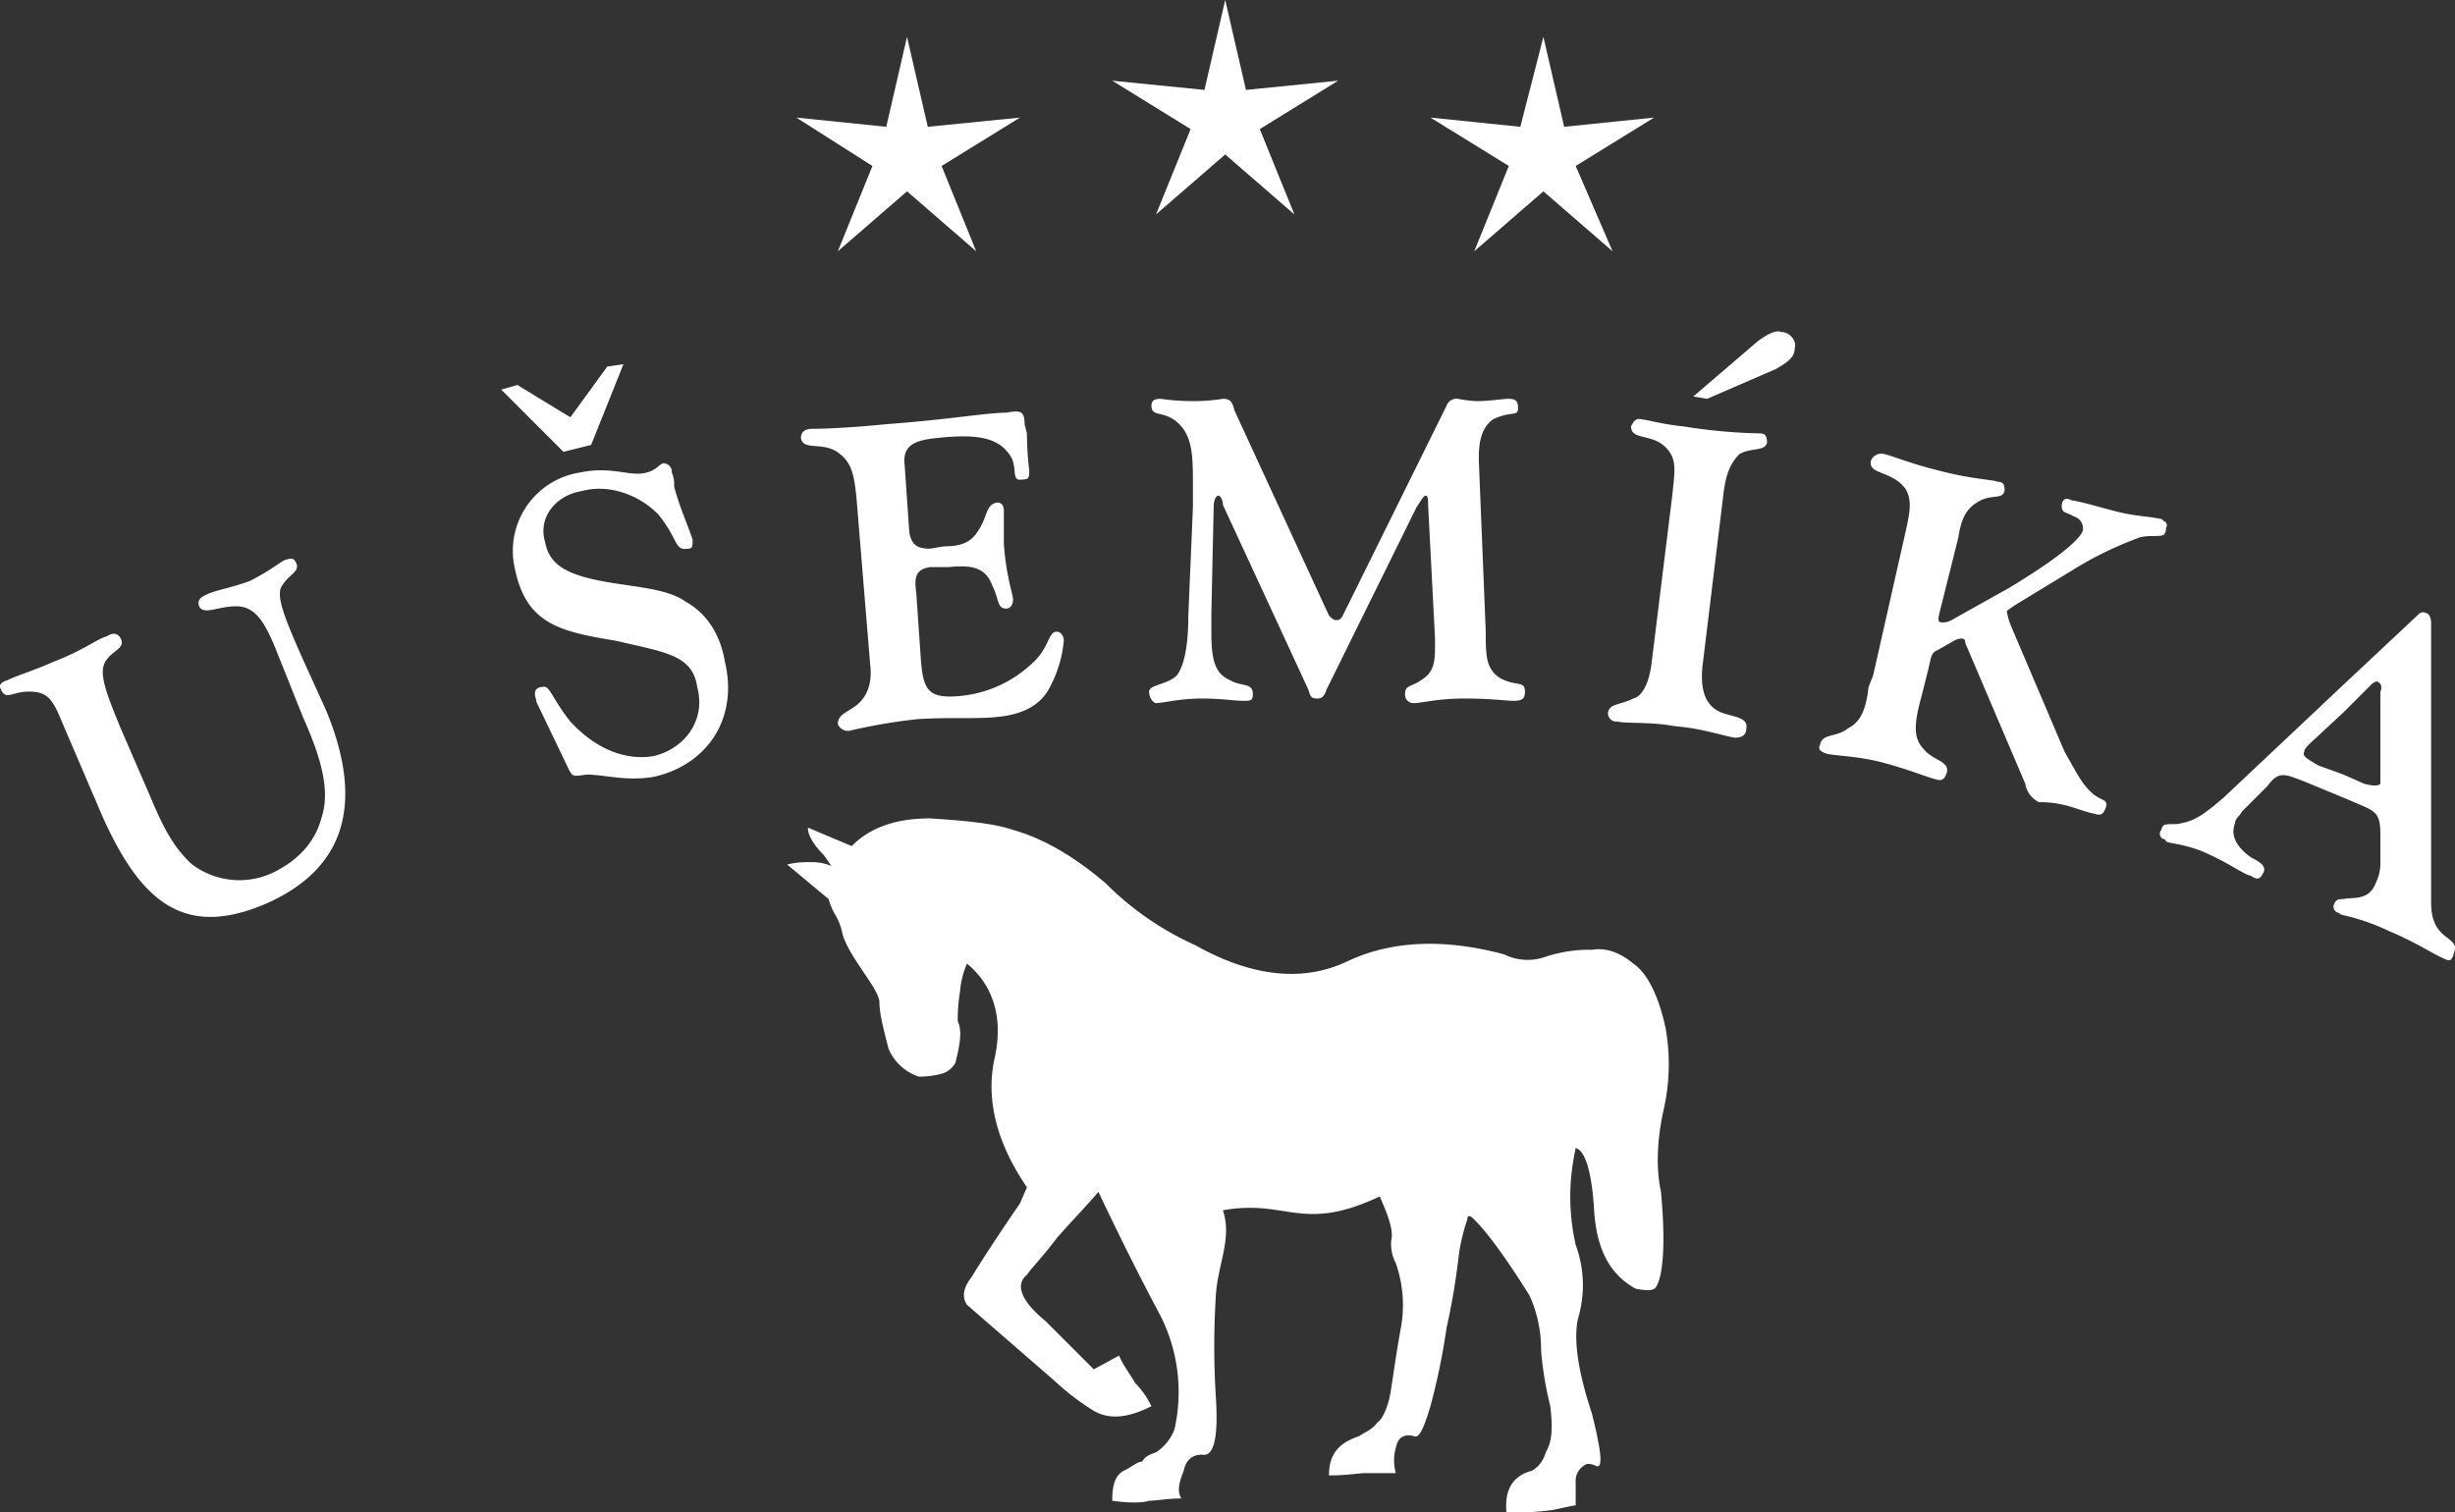
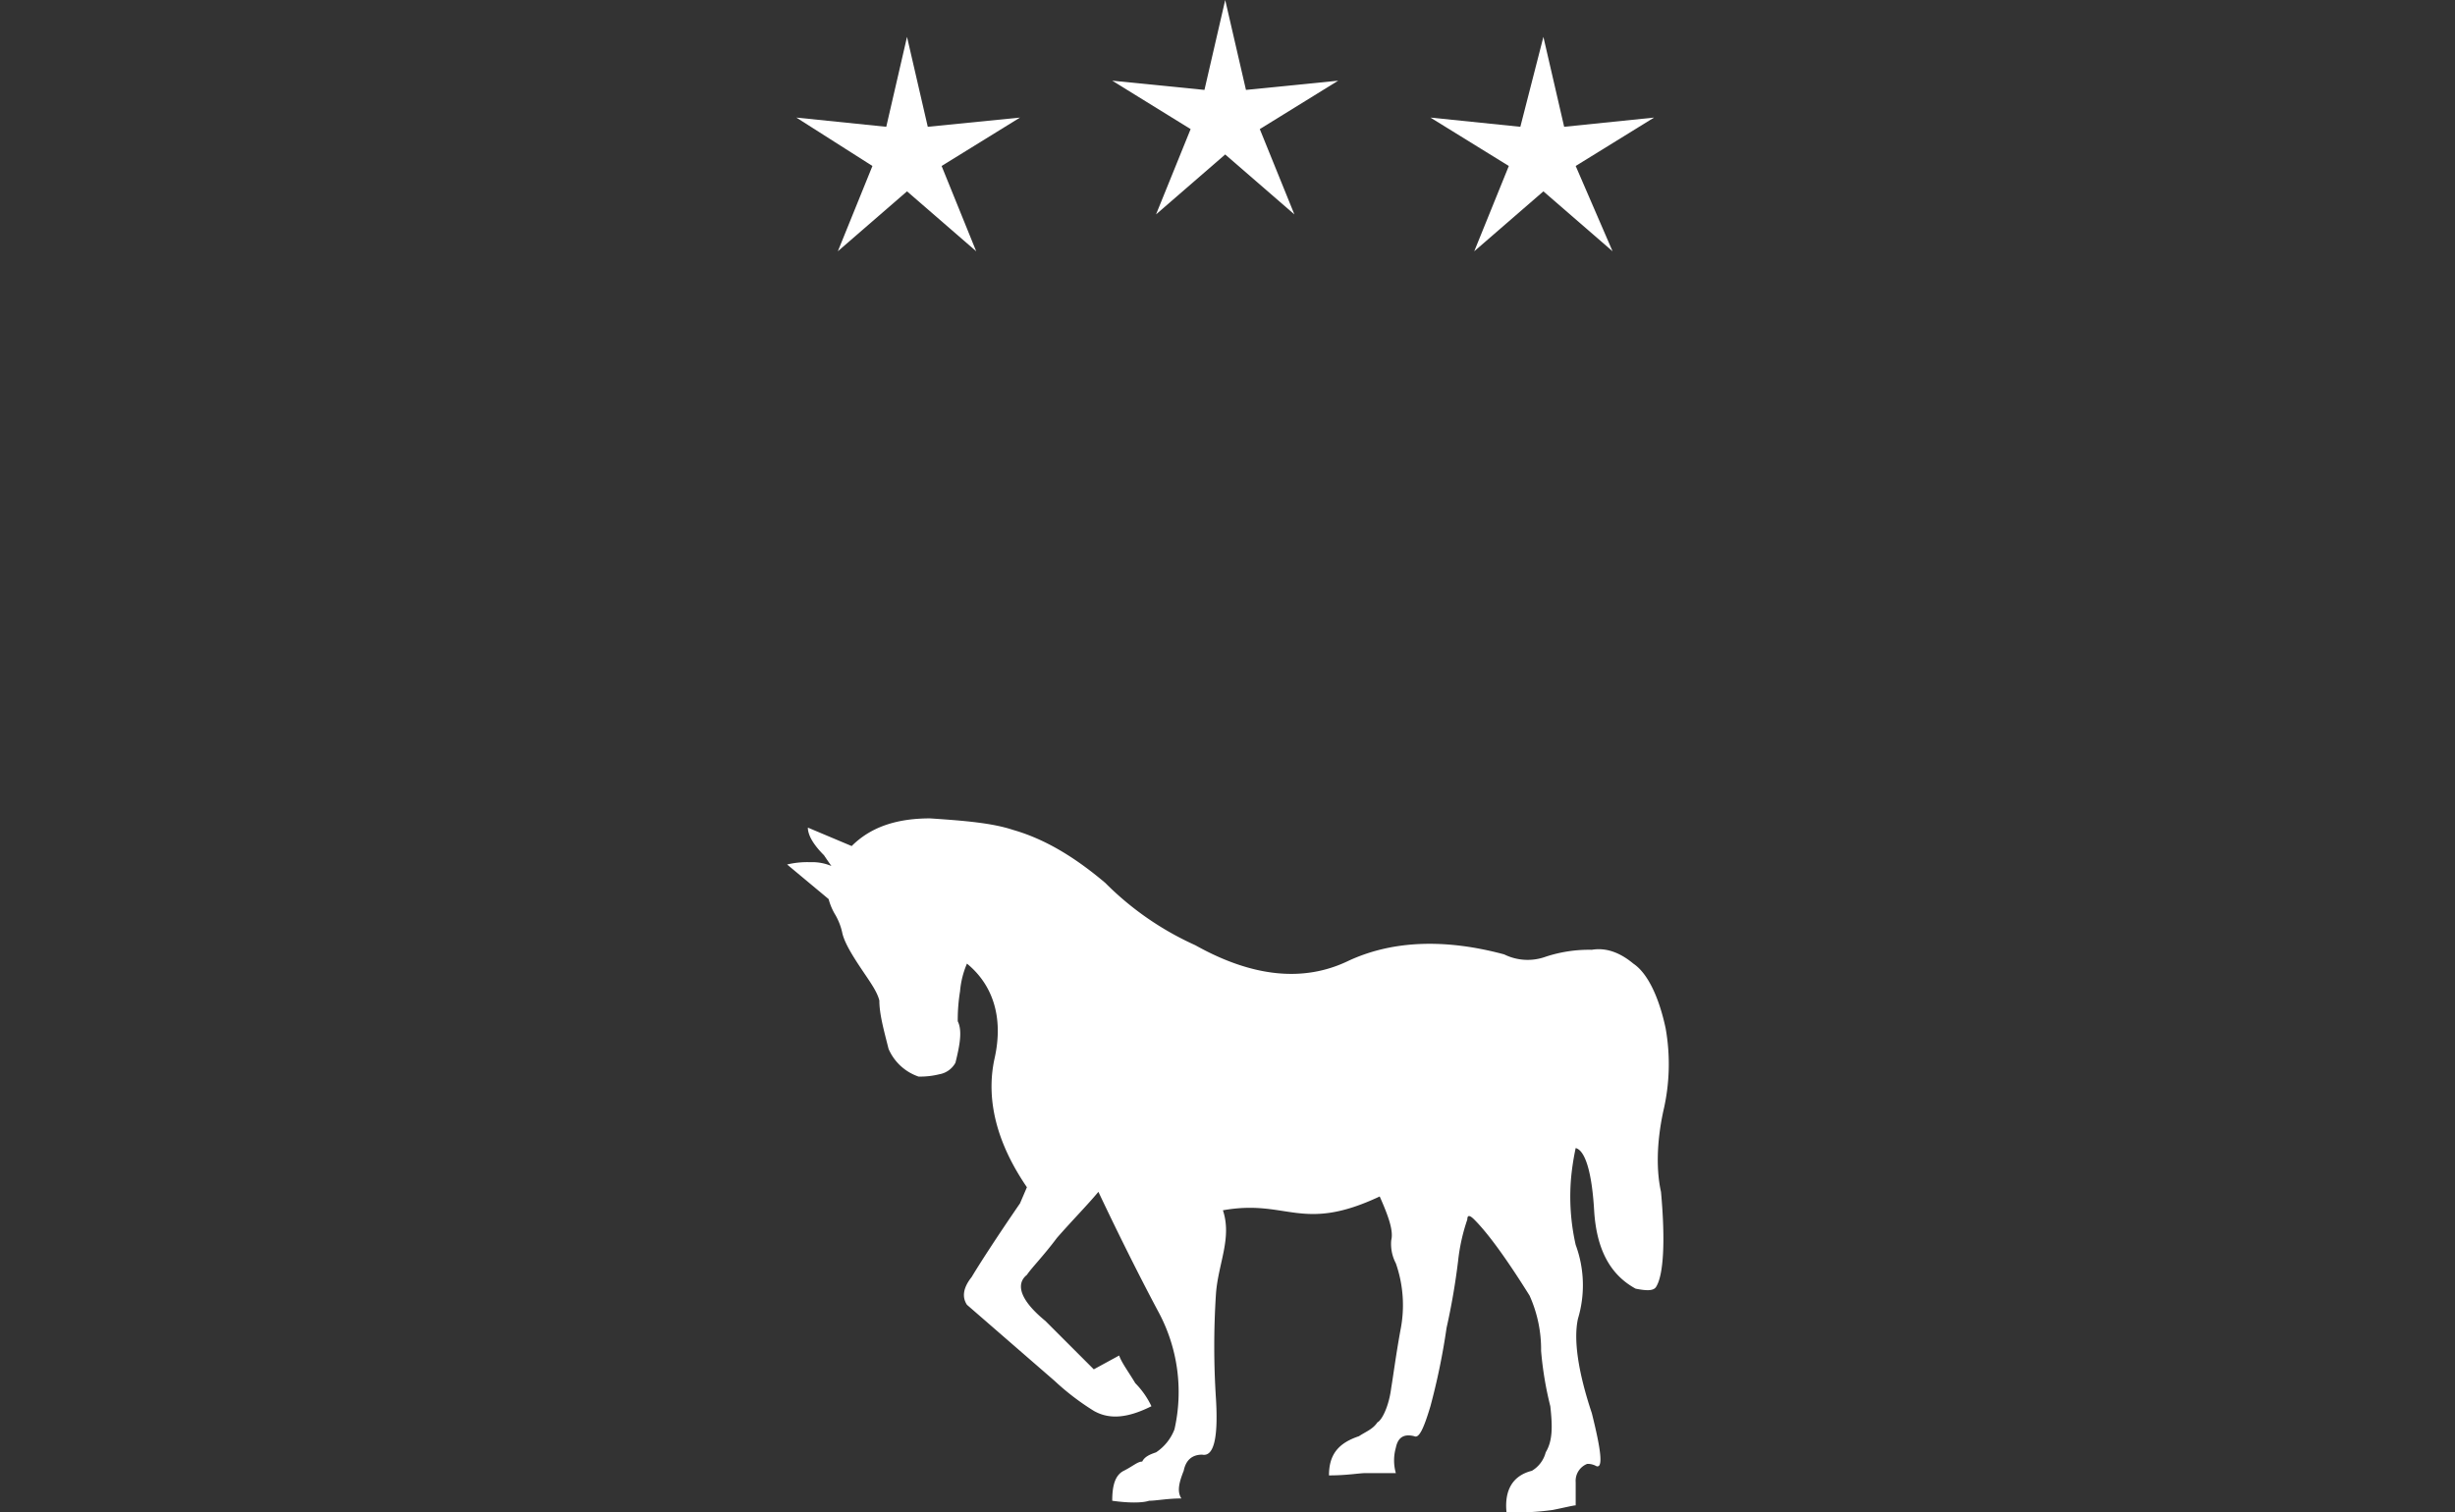
<svg xmlns="http://www.w3.org/2000/svg" width="498.372" height="307.055" viewBox="0 0 498.372 307.055">
  <rect x="0" y="0" width="498.372" height="307.055" fill="#333333" stroke="none" />
  <title>semik.logo.white</title>
  <g id="1ede1a31-3077-4e12-8a4e-f654dec836c2" data-name="Layer 2">
    <g id="36d6d753-befa-403f-8df2-7687ed06bf7e" data-name="Vrstva 1">
-       <path d="M475.736,185.824v-3.276c1.872-.468,5.149.468,6.553-3.276a8.818,8.818,0,0,0,.936-3.745v-6.085c0-4.213-.936-4.681-4.213-6.085l-3.276-1.404v-4.681l4.213,1.872c1.872.468,2.808.468,3.276,0V140.421c.468-.936,0-1.872-.468-1.872,0-.468-.936,0-1.404.468l-5.617,5.617v-5.617L490.714,124.975c.468-.468.936-.936,1.872-.468.468,0,.936.936.936,1.872v56.637c0,2.808.468,5.149,2.808,7.021,1.872,1.404,2.34,1.872,1.872,3.276-.468,1.872-.936,1.872-1.872,1.404-2.34-.936-5.617-3.276-11.234-5.617A44.264,44.264,0,0,0,475.736,185.824Zm0-46.807V144.634l-6.553,6.085c-.936.936-1.404,1.404-1.404,1.872-.468.936.468,1.404,2.808,2.808l5.149,1.872v4.681l-7.957-3.276c-3.745-1.404-5.149-2.34-7.489.936l-5.149,5.149c-.468.936-1.404,1.404-1.404,2.34-.936,2.34,0,4.681,3.276,7.021,1.872.936,3.276,1.872,2.34,3.276-.468.936-.936,1.404-2.34.468-1.872-.468-4.681-2.808-10.298-5.149-3.745-1.404-6.085-1.404-7.021-1.872a.458.458,0,0,0-.468-.468v-2.808c.936-.468,2.34,0,3.745-.468,2.808-.468,5.149-2.34,8.425-5.149l24.34-22.935Zm0,43.531v3.276a1.634,1.634,0,0,1-.936-.468,1.268,1.268,0,0,1-.936-1.872c.468-.936.936-.936,1.872-.936Zm-36.51-73.955v-2.808a.897.897,0,0,1,.468,1.404A1.72,1.72,0,0,1,439.226,108.592ZM12.345,146.038l8.425,19.659c7.957,17.787,16.851,24.808,33.233,17.787,15.914-7.021,20.127-20.127,12.17-39.318l-4.681-10.298c-3.745-8.425-5.617-13.106-4.213-14.978,1.404-2.34,3.745-2.808,2.808-4.681-.468-.936-.936-.936-2.34-.468-.936.468-3.276,2.34-7.021,4.213-3.745,1.404-7.021,1.872-8.893,2.808-.936.468-1.872.936-1.404,2.34.936,1.872,3.745,0,7.489,0s5.617,2.808,7.957,8.425l5.617,14.042c3.745,8.425,5.617,14.978,3.745,20.595-1.404,5.149-5.149,8.893-10.298,11.234a15.966,15.966,0,0,1-15.914-1.872c-3.745-3.276-6.085-7.957-8.425-13.574l-6.085-14.042c-3.276-7.957-4.681-11.702-2.808-14.042,1.404-1.872,3.745-2.34,2.808-4.213-.468-.936-1.404-1.404-2.808-.468-1.872.468-4.681,2.808-10.766,5.149-4.213,1.872-7.489,2.808-9.361,3.745-1.404.468-1.872.936-1.404,1.872.936,2.34,2.34.468,5.617.468s4.681.936,6.553,5.617Zm426.881-40.254v2.808c-.936.468-2.34,0-4.681.468a72.617,72.617,0,0,0-13.574,6.553l-10.766,6.553a27.722,27.722,0,0,0-2.808,1.872,11.907,11.907,0,0,0,.936,3.276l10.766,25.276c1.872,3.276,3.276,6.085,4.681,7.489,2.34,2.808,4.213,1.872,3.745,3.745-.468,1.404-.936,1.872-2.34,1.404-2.34-.468-4.213-1.404-6.553-1.872a19.388,19.388,0,0,0-4.681-.468,4.992,4.992,0,0,1-2.808-3.745L398.972,130.592c0-.936-.468-.936-.936-.936a3.623,3.623,0,0,0-1.404.468l-3.276,1.872c-1.404.468-1.404,1.872-1.872,3.745l-1.404,5.617c-1.404,5.149-1.872,8.425.468,10.766,1.872,2.34,5.149,2.34,4.681,4.681-.468,1.404-.936,1.872-2.34,1.404-1.872-.468-5.149-1.872-10.298-3.276s-9.361-1.404-11.702-1.872c-1.404-.468-1.872-.936-1.404-1.872.468-2.34,3.276-1.404,5.617-3.276,2.808-1.404,3.745-4.213,4.213-8.425l.936-2.34,6.553-29.02c.936-4.213,1.404-6.553,0-8.893-2.808-3.745-7.489-2.808-7.021-5.617A2.273,2.273,0,0,1,382.59,92.21c1.872.468,5.149,1.872,10.766,3.276,7.021,1.872,11.234,1.872,12.17,2.34,1.404,0,1.404.936,1.404,1.872-.468,1.872-2.808.468-5.617,2.34-2.34,1.404-3.276,3.745-3.745,7.021l-3.745,14.978c-.468,1.872-.468,2.34.468,2.34a3.538,3.538,0,0,0,1.872-.468l11.702-6.553c9.361-5.617,14.51-9.829,14.978-11.702a2.567,2.567,0,0,0-1.872-2.808c-1.404-.936-2.808-.468-2.34-2.808.468-.936.936-.936,1.872-.468,2.808.468,5.617,1.404,9.361,2.34s6.553.936,8.425,1.404c.468,0,.468,0,.936.468Zm0,61.785v2.808a1.158,1.158,0,0,1-.468-1.872,1.634,1.634,0,0,1,.468-.936ZM114.853,154.932c1.404,2.808.936,2.808,4.213,2.34,3.745,0,7.957,1.404,13.574.468,10.766-2.34,17.319-11.702,14.51-23.404-.936-5.617-3.745-9.829-7.957-12.17-3.276-2.34-8.425-2.808-14.51-3.745-8.893-1.404-13.106-3.276-14.042-8.425-1.404-4.681,1.872-9.361,7.489-10.298,5.149-1.404,11.234.468,15.446,4.681,4.213,5.149,3.276,7.489,6.085,7.021.936,0,.936-.468.936-1.872-.936-2.808-2.808-7.021-3.745-10.766a5.937,5.937,0,0,0-.468-2.808,1.715,1.715,0,0,0-1.872-1.872c-.936.468-1.404,1.404-3.276,1.872-3.276.936-7.021-1.404-13.574,0a16.087,16.087,0,0,0-13.106,19.659c2.34,11.234,9.361,12.638,20.595,14.51,9.829,2.34,15.446,2.808,16.382,9.361,1.872,7.021-2.808,12.638-8.893,14.042-5.617.936-11.702-1.404-16.851-7.021-3.745-4.681-4.213-7.489-5.617-7.021-1.404,0-1.872.936-1.404,2.34a3.623,3.623,0,0,0,.468,1.404l5.617,11.702ZM101.747,79.104l12.638,12.638,5.617-1.404,6.553-16.382-3.276.468-7.489,10.298-10.766-6.553-3.276.936Zm72.083,21.531,2.808,34.169q.702,5.617-2.808,8.425c-1.872,1.404-3.745,1.872-3.745,3.745a2.162,2.162,0,0,0,2.34,1.404,116.389,116.389,0,0,1,13.574-2.34c6.553-.468,12.17,0,16.382-.468,5.149-.468,8.893-2.34,10.766-6.085a24.804,24.804,0,0,0,2.808-9.361c0-1.404-.936-1.872-1.404-1.872-1.872,0-1.404,3.276-5.149,6.553a24.682,24.682,0,0,1-14.978,6.553c-6.085.468-7.021-1.404-7.489-7.489l-.936-13.574c-.468-3.276,0-4.681,2.808-5.149h3.745c4.681-.468,7.489,0,8.893,3.745,1.404,2.808.936,4.681,2.808,4.681.936,0,1.404-.936,1.404-1.872s-1.404-4.681-1.872-11.234v-6.553c0-1.404-.468-1.872-1.404-1.872-2.34.468-1.872,2.808-3.745,5.617-1.404,2.34-3.276,3.276-7.021,3.276l-2.808.468c-2.808,0-3.745-.936-4.213-3.276l-.936-13.574c-.468-3.745,1.404-5.149,6.553-5.617,8.425-.936,12.638,0,14.978,3.745,1.404,2.34,0,5.149,2.34,4.681,1.404,0,1.404-.468,1.404-1.872a69.199,69.199,0,0,1-.468-7.489l-.468-1.872c0-2.808-.936-2.808-3.745-2.34-3.745,0-11.702,1.404-24.34,2.34-9.361.936-14.51.936-14.978.936-1.872,0-2.34.936-2.34,1.872.468,2.808,4.681.468,7.957,3.276,2.34,1.872,2.808,4.213,3.276,8.425ZM241.232,124.975c0,6.553-.936,10.298-2.34,12.17-1.872,1.872-5.617,1.872-5.617,3.276s.936,2.34,1.404,2.34c1.404,0,4.681-.936,9.361-.936,3.745,0,6.553.468,8.425.468,1.404,0,1.872,0,1.872-1.404,0-2.34-2.34-1.404-4.681-2.808-3.276-1.404-3.745-4.681-3.745-9.829v-3.745l.468-21.531c0-1.404.468-2.34.936-2.34s.936.936.936,1.872l17.319,37.446c.468,1.404.468,1.872,1.872,1.872.936,0,1.404-.468,1.872-1.872l18.255-36.978c.936-1.404,1.404-2.34,1.872-2.34s.468.936.468,1.872l1.404,27.148V131.528c0,3.276-.468,5.149-2.808,6.553-1.872,1.404-3.276.936-3.276,2.808a1.715,1.715,0,0,0,1.872,1.872c1.404,0,4.681-.936,10.298-.936,5.149,0,8.425.468,9.829.468,1.872,0,2.34-.468,2.34-1.872,0-2.34-1.872-.936-5.149-2.808-2.808-1.872-2.808-4.681-2.808-9.361L300.209,93.614v-.936c0-3.745.936-6.085,2.808-7.489,3.745-1.872,5.149-.468,5.149-2.34,0-1.404-.468-1.872-1.872-1.872s-3.745.468-6.553.468a25.203,25.203,0,0,1-3.745-.468,2.162,2.162,0,0,0-2.34,1.404L272.593,124.975c-.468.936-.936.936-1.404.936s-.936-.468-1.404-.936L250.594,83.317c-.468-1.872-.936-2.34-2.34-2.34a39.165,39.165,0,0,1-5.617.468,47.157,47.157,0,0,1-7.021-.468c-1.404,0-1.872.468-1.872,1.404,0,2.34,2.34.936,5.149,3.276,3.276,2.808,3.276,7.021,3.276,13.106v4.213L241.232,124.975ZM339.527,100.167l-4.213,34.169c-.468,4.213-1.872,7.021-3.745,7.489-2.808,1.404-4.681.936-5.149,2.808a1.715,1.715,0,0,0,1.872,1.872c2.34.468,6.553,0,11.702.936,5.617.468,9.361,1.872,12.17,2.34,1.404,0,2.34-.468,2.34-1.872.468-2.34-2.808-2.34-5.149-3.276-3.276-1.404-4.213-4.681-3.745-9.361l4.213-34.637c.468-4.213,1.404-6.553,3.276-8.425,2.34-1.404,5.149-.468,5.617-2.34,0-1.404-.468-1.872-1.404-1.872a109.814,109.814,0,0,1-15.446-1.404c-4.681-.468-7.489-1.404-8.425-1.404-1.404-.468-1.872.468-2.34,1.404,0,2.808,4.213,1.404,7.021,4.213,2.34,2.34,1.872,4.681,1.404,9.361Zm4.213-19.659,2.808.468,14.042-6.085c2.34-1.404,3.745-2.34,3.745-4.213.468-1.404-.936-3.276-2.808-3.276-.936-.468-2.808.468-4.681,1.872Z" fill="#fff" />
      <path d="M244.041,295.353c-1.872,0-3.276.936-3.745,3.276-.936,2.34-1.404,4.213-.468,5.617-2.808,0-5.149.468-6.553.468-1.404.468-4.213.468-7.489,0,0-2.808.468-5.149,2.34-6.085s2.808-1.872,3.745-1.872c.468-.936,1.404-1.404,2.808-1.872a9.778,9.778,0,0,0,3.745-4.681,34.312,34.312,0,0,0-3.276-23.872c-3.745-7.021-7.957-15.446-12.17-24.34-2.34,2.808-5.149,5.617-8.425,9.361-2.808,3.745-5.149,6.085-6.085,7.489-2.34,1.872-1.404,5.149,3.745,9.361l9.829,9.829,5.149-2.808c.468,1.404,1.872,3.276,3.276,5.617a17.106,17.106,0,0,1,3.276,4.681c-4.681,2.34-8.425,2.808-11.702.936a51.098,51.098,0,0,1-7.957-6.085L196.297,264.928c-.936-1.404-.936-3.276.936-5.617,1.404-2.34,4.681-7.489,9.829-14.978l1.404-3.276c-6.085-8.893-8.425-17.787-6.553-26.212s-.468-14.978-5.617-19.191a18.108,18.108,0,0,0-1.404,5.617,36.392,36.392,0,0,0-.468,6.085c.936,1.872.468,4.681-.468,8.425a4.632,4.632,0,0,1-3.276,2.34,16.123,16.123,0,0,1-4.213.468,10.25,10.25,0,0,1-6.085-5.617c-.936-3.745-1.872-7.021-1.872-9.829-.468-1.872-1.872-3.745-3.745-6.553s-3.276-5.149-3.745-7.021a12.668,12.668,0,0,0-1.404-3.745,12.177,12.177,0,0,1-1.404-3.276l-8.425-7.021a17.559,17.559,0,0,1,4.681-.468,10.07,10.07,0,0,1,4.681.936c.468.936,0,.468-1.872-2.34-2.34-2.34-3.276-4.213-3.276-5.617l8.893,3.745c3.745-3.745,8.893-5.617,15.914-5.617,7.021.468,12.638.936,16.851,2.34,6.553,1.872,12.638,5.617,18.723,10.766a61.263,61.263,0,0,0,18.255,12.638c11.702,6.553,21.999,7.489,30.893,3.276s19.659-4.681,31.829-1.404a10.731,10.731,0,0,0,8.425.468,28.148,28.148,0,0,1,9.361-1.404q4.213-.702,8.425,2.808c2.808,1.872,5.149,6.553,6.553,13.106a41.536,41.536,0,0,1-.468,16.851c-1.404,6.553-1.404,12.17-.468,16.382.936,10.298.468,16.851-.936,19.191-.468.936-1.872.936-4.213.468-5.149-2.808-7.957-7.957-8.425-15.914s-1.872-12.17-3.745-12.638a52.163,52.163,0,0,0-.936,6.085,44.312,44.312,0,0,0,.936,13.574,23.613,23.613,0,0,1,.468,14.978c-.936,4.213,0,10.766,2.808,19.191,1.872,7.489,2.34,11.234.936,10.766a3.538,3.538,0,0,0-1.872-.468,3.706,3.706,0,0,0-2.34,3.745v4.681c-.468,0-2.34.468-4.681.936a53.913,53.913,0,0,1-9.361.468c-.468-4.681,1.404-7.489,5.149-8.425a6.128,6.128,0,0,0,2.808-3.745c1.404-2.34,1.404-5.149.936-9.361a70.128,70.128,0,0,1-1.872-11.234,26.604,26.604,0,0,0-2.34-11.234q-7.021-11.234-11.234-15.446-1.404-1.404-1.404,0a38.571,38.571,0,0,0-1.872,8.425,137.194,137.194,0,0,1-2.34,13.574,135.892,135.892,0,0,1-3.276,15.914c-1.404,4.681-2.34,6.553-3.276,6.085-1.872-.468-3.276,0-3.745,2.34a9.446,9.446,0,0,0,0,5.149h-6.085c-1.404,0-3.745.468-7.489.468,0-4.213,1.872-6.553,6.085-7.957,1.404-.936,2.808-1.404,3.745-2.808.936-.468,2.34-3.276,2.808-7.021.468-2.808.936-6.553,1.872-11.702a25.722,25.722,0,0,0-.936-13.574,8.439,8.439,0,0,1-.936-4.681c.468-1.872-.468-4.681-2.34-8.893-15.914,7.489-18.723.468-31.829,2.808,1.872,5.617-.936,10.766-1.404,16.851a164.545,164.545,0,0,0,0,21.531Q247.551,296.055,244.041,295.353Z" fill="#fff" />
      <polygon points="184.127 7.489 188.34 25.744 207.063 23.872 191.149 33.701 198.17 51.02 184.127 38.85 170.085 51.02 177.106 33.701 161.66 23.872 179.915 25.744 184.127 7.489" fill="#fff" />
      <polygon points="313.315 7.489 317.528 25.744 335.782 23.872 319.868 33.701 327.357 51.02 313.315 38.85 299.273 51.02 306.294 33.701 290.38 23.872 308.634 25.744 313.315 7.489" fill="#fff" />
      <polygon points="248.721 0 252.934 18.255 271.657 16.382 255.742 26.212 262.763 43.531 248.721 31.361 234.679 43.531 241.7 26.212 225.786 16.382 244.509 18.255 248.721 0" fill="#fff" />
    </g>
  </g>
</svg>